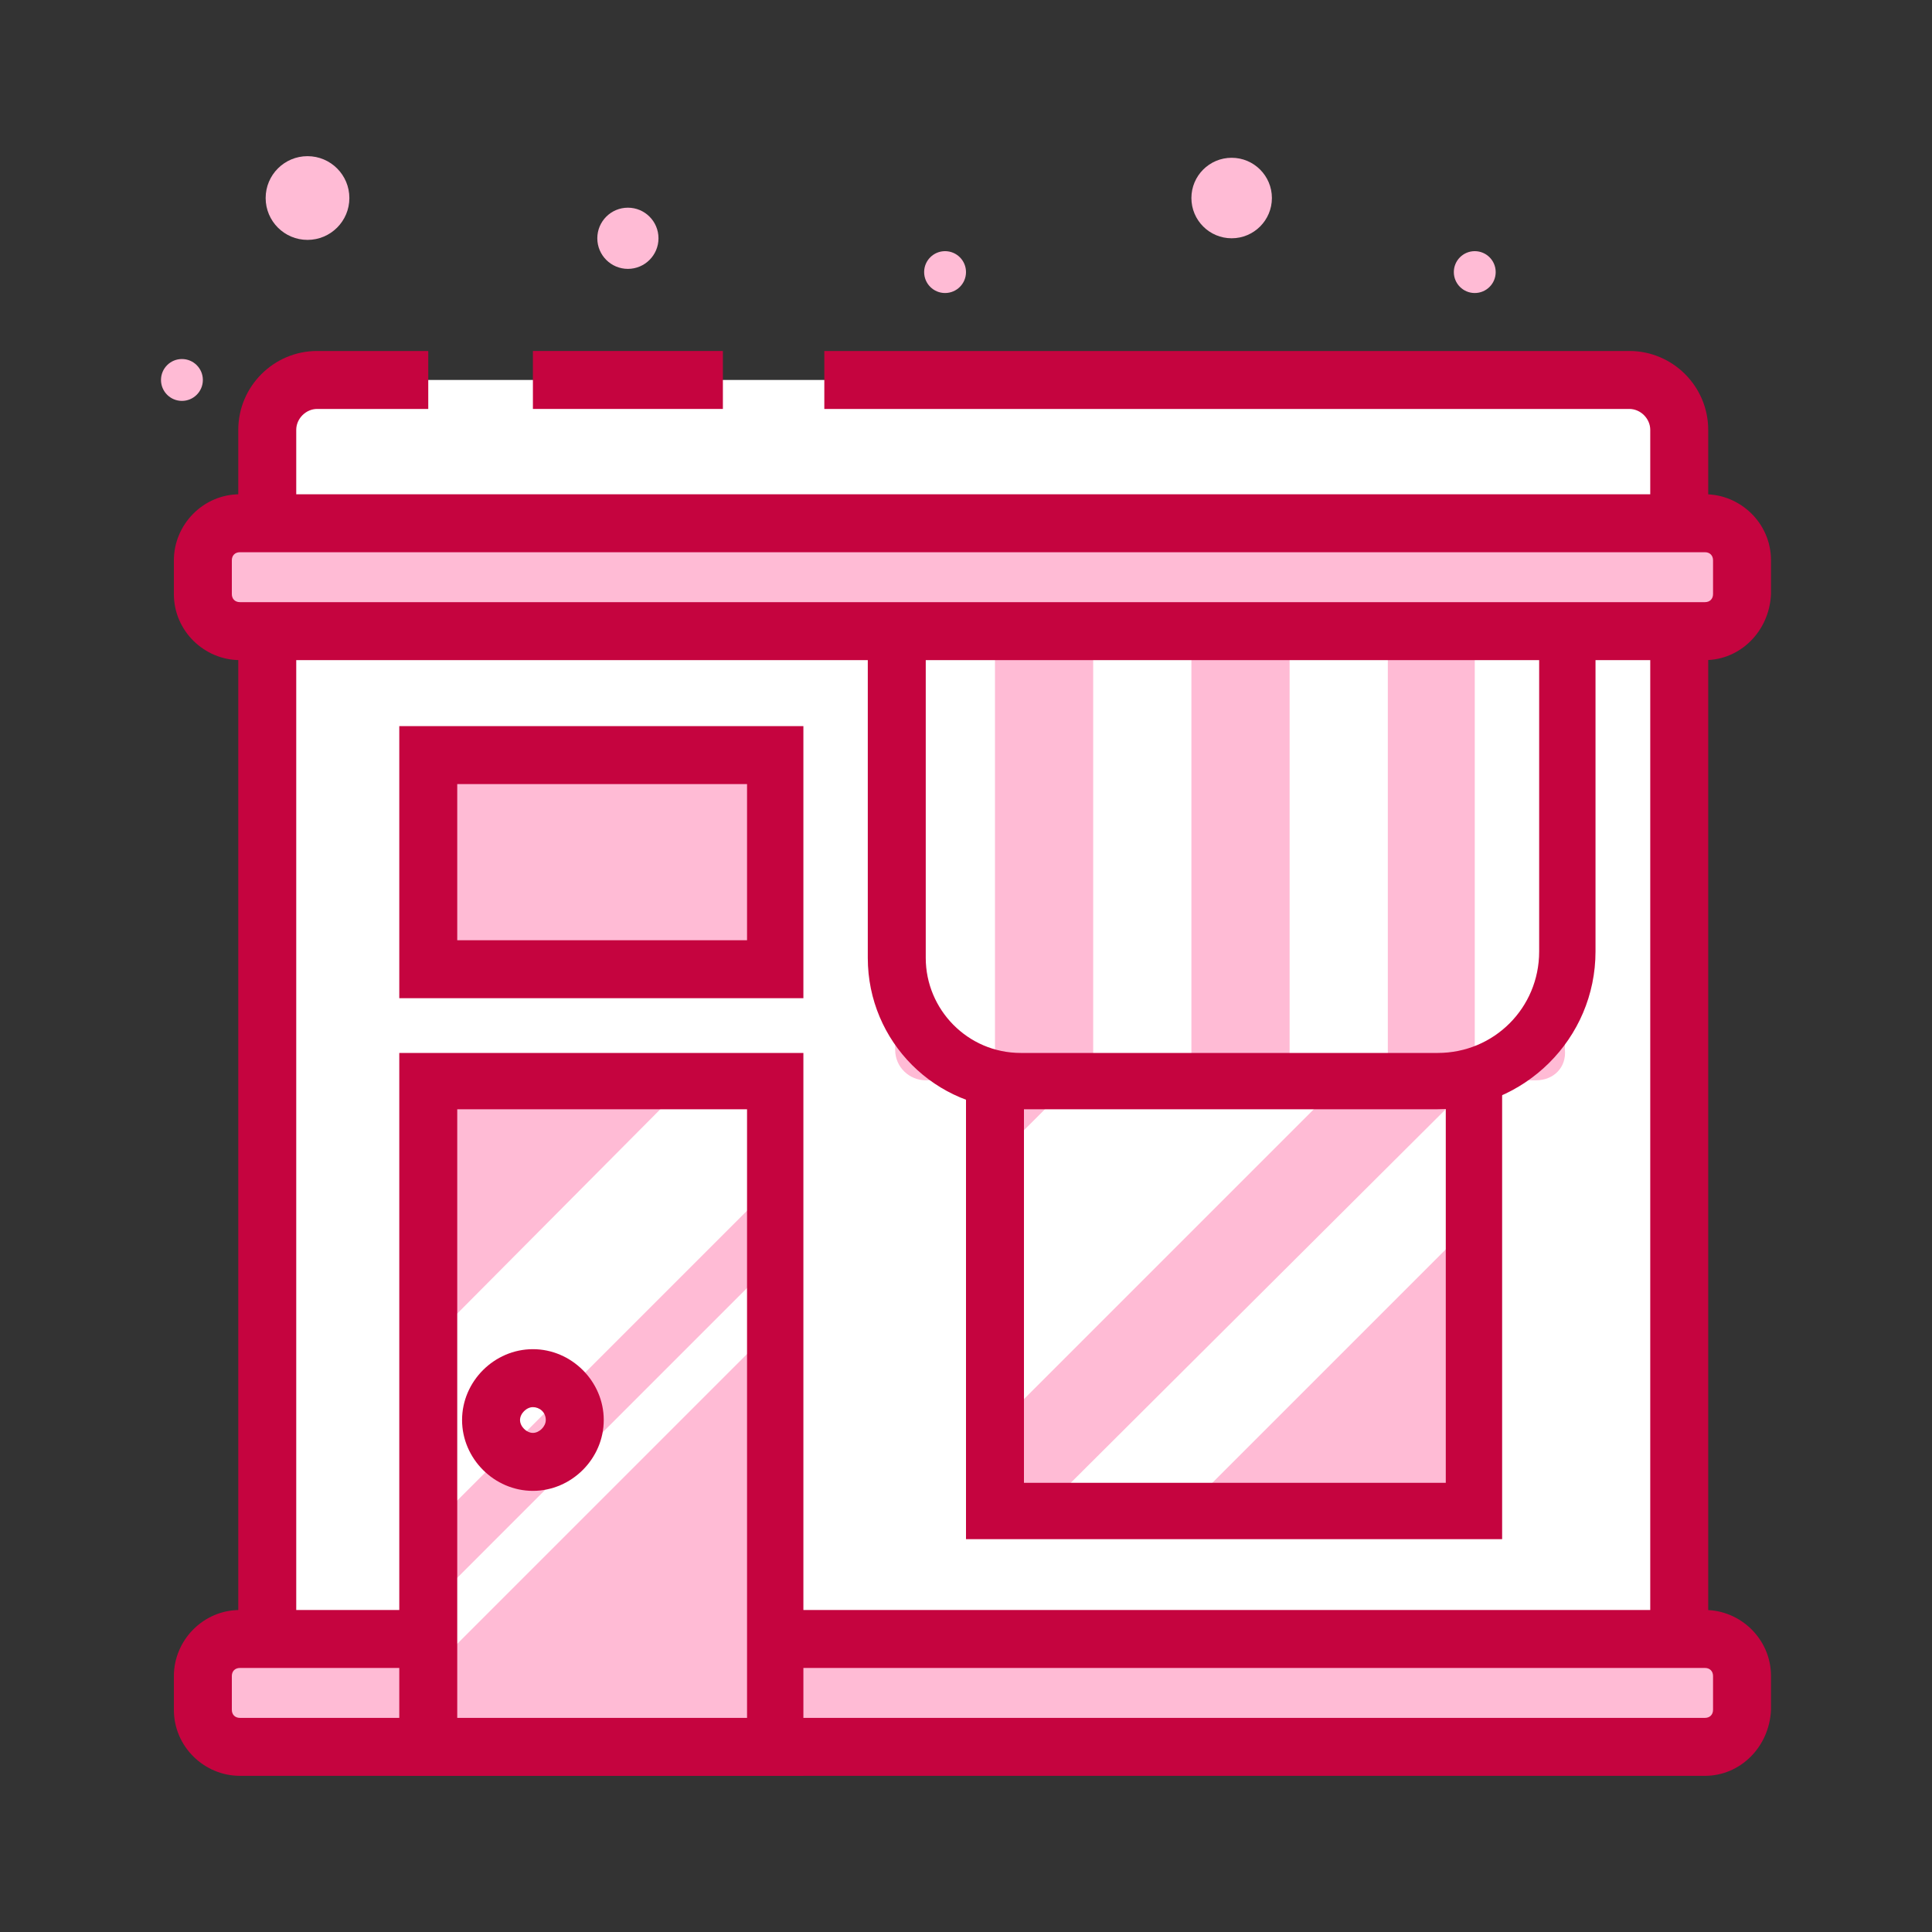
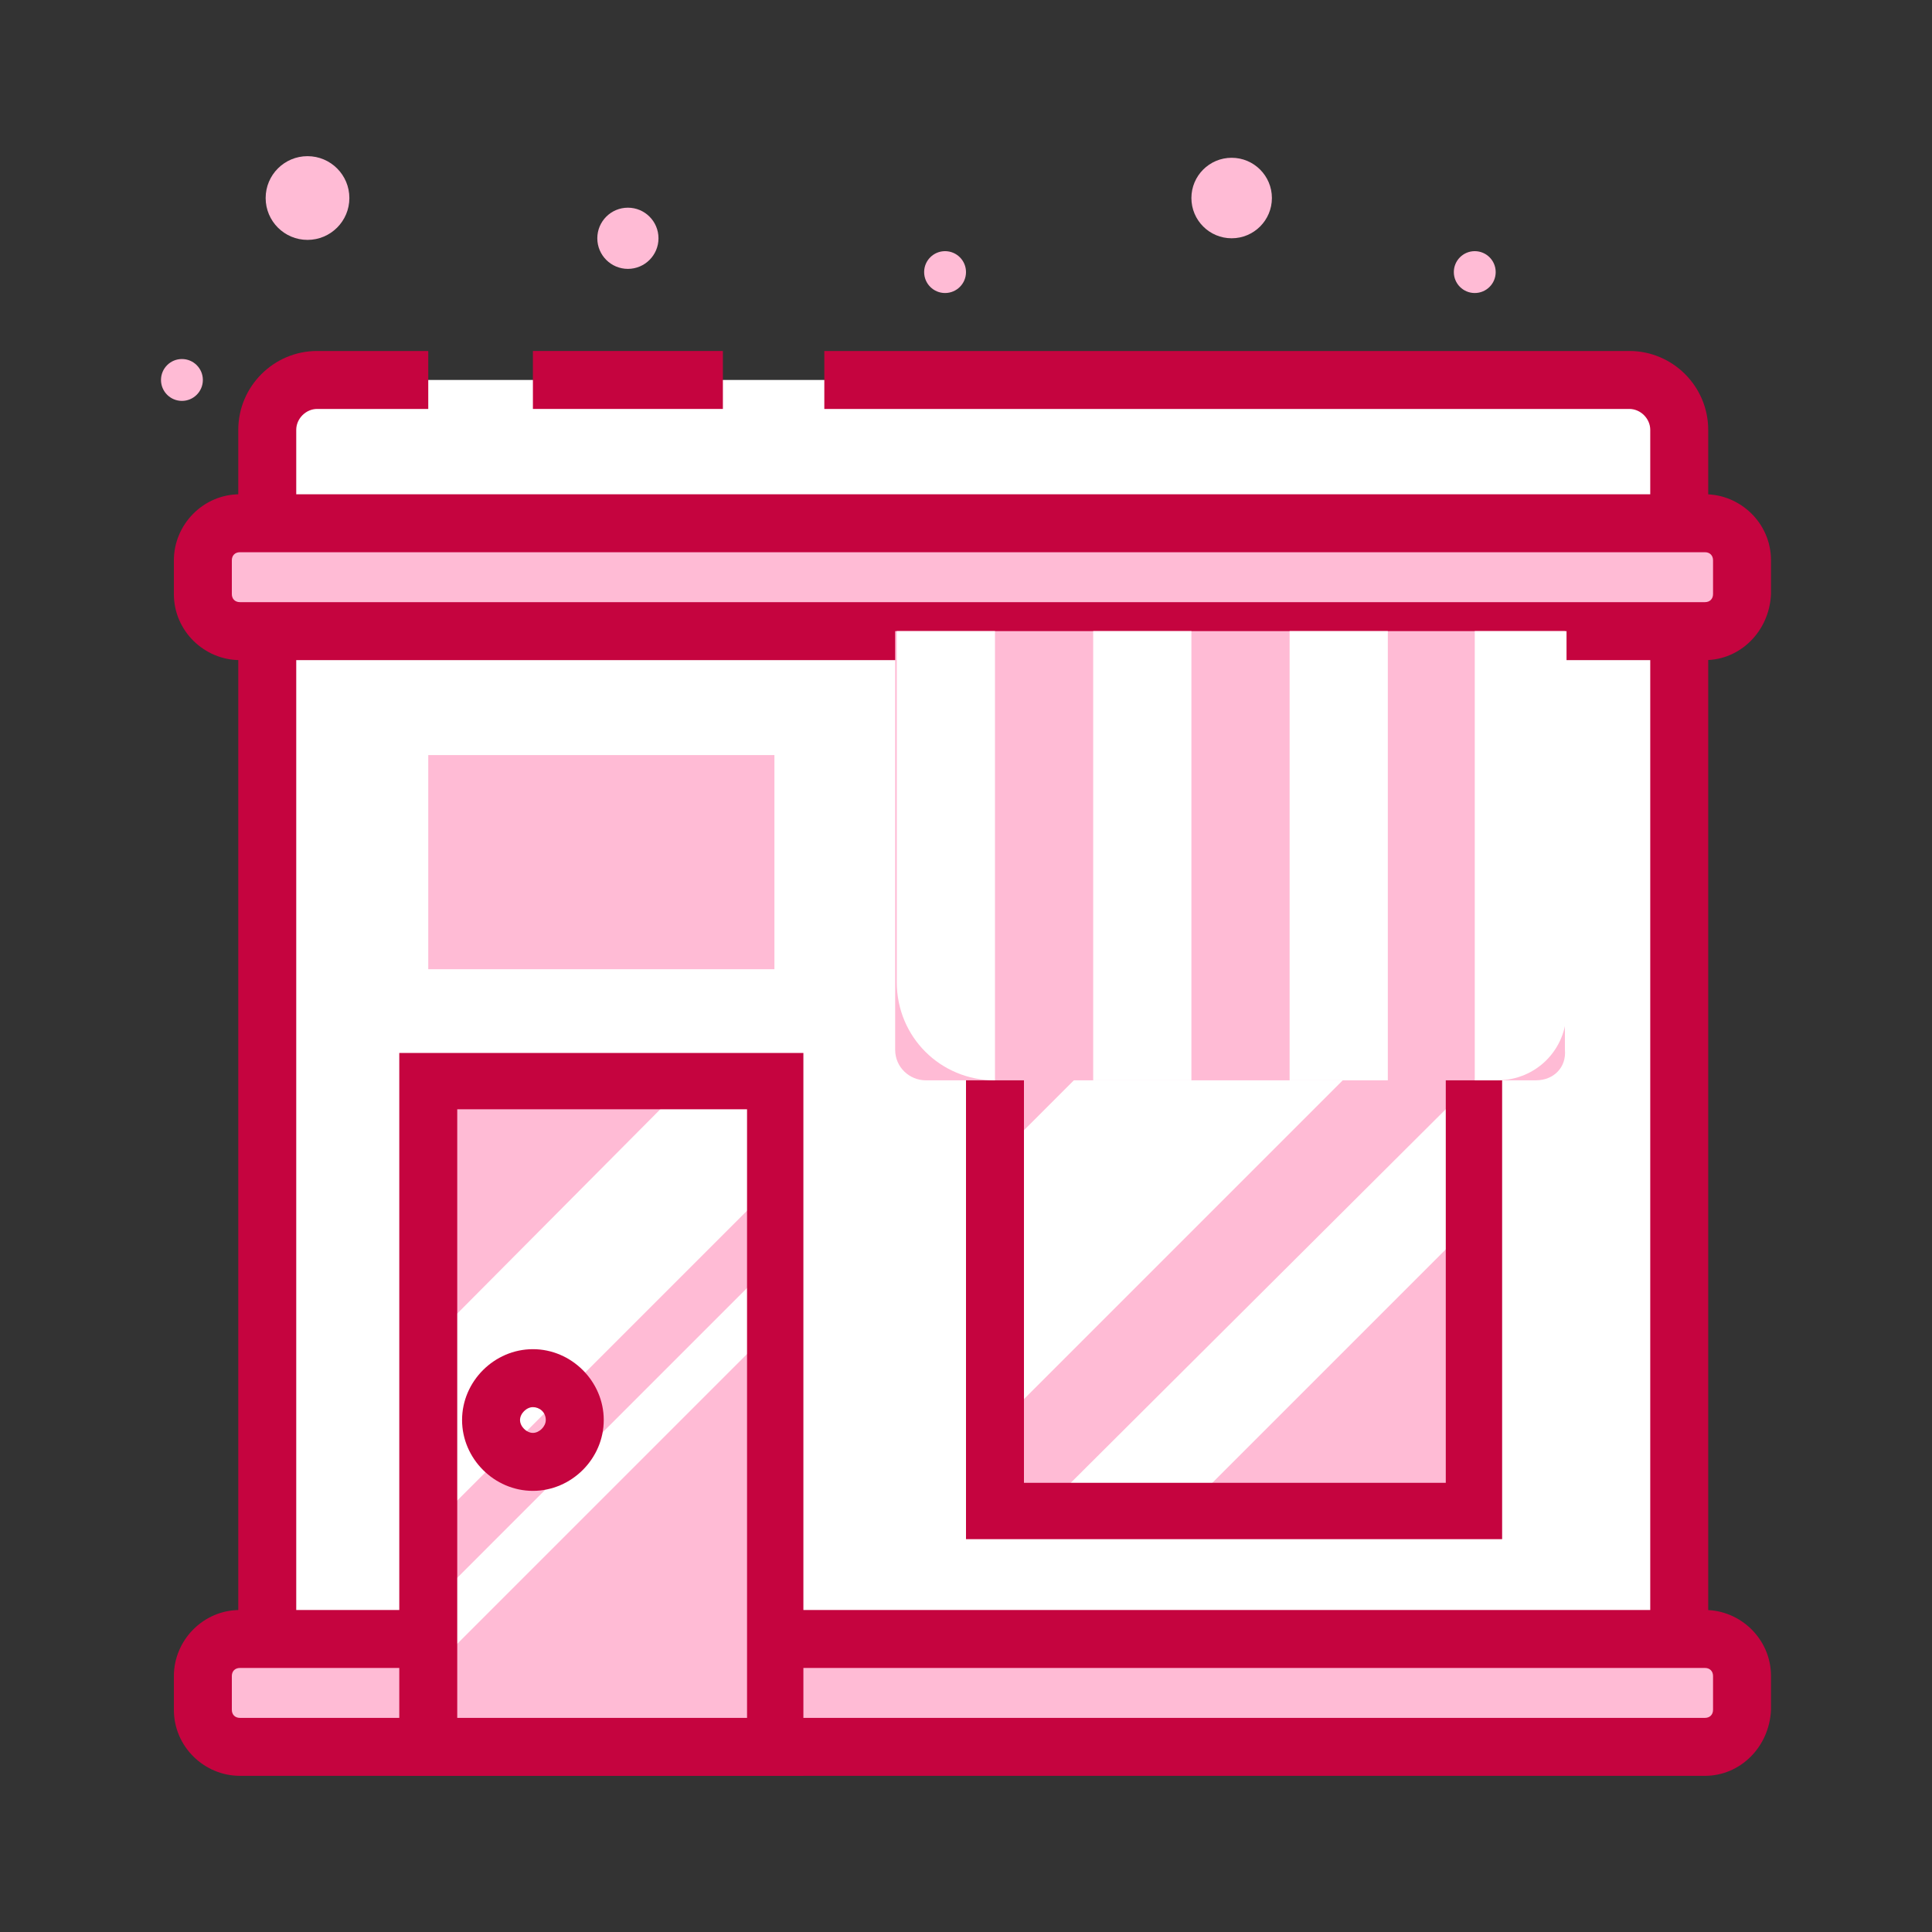
<svg xmlns="http://www.w3.org/2000/svg" version="1.1" id="圖層_2" x="0px" y="0px" viewBox="0 0 120 120" style="enable-background:new 0 0 120 120;" xml:space="preserve">
  <rect x="0" y="0" width="120" height="120" fill="#333333" stroke="none" />
  <style type="text/css">
	.st0{fill:#FFBBD5;}
	.st1{fill:#FFFFFF;}
	.st2{fill:#C5043F;}
</style>
  <g id="XMLID_1_">
    <g id="XMLID_829_">
      <circle id="XMLID_3_" class="st0" cx="58.7" cy="16.9" r="1.3" />
    </g>
    <g id="XMLID_94_">
      <circle id="XMLID_4_" class="st0" cx="91.6" cy="16.9" r="1.3" />
    </g>
    <g id="XMLID_70_">
      <circle id="XMLID_5_" class="st0" cx="11.3" cy="23.6" r="1.3" />
    </g>
    <g id="XMLID_66_">
      <circle id="XMLID_6_" class="st0" cx="39" cy="14.8" r="1.9" />
    </g>
    <g id="XMLID_69_">
      <circle id="XMLID_7_" class="st0" cx="76.5" cy="12.3" r="2.5" />
    </g>
    <g id="XMLID_68_">
      <circle id="XMLID_8_" class="st0" cx="19.1" cy="12.3" r="2.6" />
    </g>
    <g id="XMLID_48_">
      <path id="XMLID_103_" class="st1" d="M104.2,106.2H16.5V24.9c0-0.7,0.6-1.3,1.3-1.3h85c0.7,0,1.3,0.6,1.3,1.3V106.2z" />
    </g>
    <path id="XMLID_1965_" class="st2" d="M106,108H14.8V26.7c0-2.7,2.2-4.9,4.9-4.9h6.9v3.6h-6.9c-0.7,0-1.3,0.6-1.3,1.3v77.7h84.1   V26.7c0-0.7-0.6-1.3-1.3-1.3h-50v-3.6h50c2.7,0,4.9,2.2,4.9,4.9V108z" />
    <g id="XMLID_81_">
      <rect id="XMLID_1964_" x="33.1" y="21.8" class="st2" width="11.8" height="3.6" />
    </g>
    <g id="XMLID_72_">
      <path id="XMLID_92_" class="st0" d="M107.2,108.5H13.6c-0.5,0-1-0.4-1-1v-4.7c0-0.5,0.4-1,1-1h93.6c0.5,0,1,0.4,1,1v4.7    C108.2,108.1,107.7,108.5,107.2,108.5z" />
    </g>
    <g id="XMLID_76_">
      <path id="XMLID_1961_" class="st2" d="M105.9,110.3h-91c-2.2,0-4.1-1.8-4.1-4.1v-2.1c0-2.2,1.8-4.1,4.1-4.1h91    c2.2,0,4.1,1.8,4.1,4.1v2.1C109.9,108.5,108.1,110.3,105.9,110.3z M14.9,103.6c-0.3,0-0.5,0.2-0.5,0.5v2.1c0,0.3,0.2,0.5,0.5,0.5    h91c0.3,0,0.5-0.2,0.5-0.5v-2.1c0-0.3-0.2-0.5-0.5-0.5H14.9z" />
    </g>
    <g id="XMLID_75_">
      <path id="XMLID_65_" class="st0" d="M107.2,39.2H13.6c-0.5,0-1-0.4-1-1v-4.7c0-0.5,0.4-1,1-1h93.6c0.5,0,1,0.4,1,1v4.7    C108.2,38.8,107.7,39.2,107.2,39.2z" />
    </g>
    <g id="XMLID_74_">
      <path id="XMLID_1958_" class="st2" d="M105.9,41h-91c-2.2,0-4.1-1.8-4.1-4.1v-2.1c0-2.2,1.8-4.1,4.1-4.1h91c2.2,0,4.1,1.8,4.1,4.1    v2.1C109.9,39.2,108.1,41,105.9,41z M14.9,34.3c-0.3,0-0.5,0.2-0.5,0.5v2.1c0,0.3,0.2,0.5,0.5,0.5h91c0.3,0,0.5-0.2,0.5-0.5v-2.1    c0-0.3-0.2-0.5-0.5-0.5H14.9z" />
    </g>
    <g id="XMLID_78_">
      <rect id="XMLID_59_" x="26.6" y="67.1" class="st0" width="21.5" height="41.4" />
    </g>
    <g id="XMLID_97_">
      <polygon id="XMLID_9_" class="st1" points="26.6,95 48.1,73.5 48.1,67.1 42.8,67.1 26.6,83.4   " />
    </g>
    <g id="XMLID_100_">
      <polygon id="XMLID_10_" class="st1" points="26.6,103.9 48.1,82.4 48.1,78.3 26.6,99.8   " />
    </g>
    <g id="XMLID_77_">
      <path id="XMLID_1955_" class="st2" d="M49.9,110.3H24.8V65.4h25.1V110.3z M28.4,106.7h18V68.9h-18V106.7z" />
    </g>
    <g id="XMLID_80_">
      <rect id="XMLID_49_" x="26.6" y="46.9" class="st0" width="21.5" height="13.3" />
    </g>
    <g id="XMLID_79_">
-       <path id="XMLID_1952_" class="st2" d="M49.9,62H24.8V45.1h25.1V62z M28.4,58.4h18v-9.7h-18V58.4z" />
-     </g>
+       </g>
    <g id="XMLID_82_">
      <path id="XMLID_1949_" class="st2" d="M33.1,92.6c-2.4,0-4.4-2-4.4-4.4c0-2.4,2-4.4,4.4-4.4c2.4,0,4.4,2,4.4,4.4    C37.5,90.6,35.5,92.6,33.1,92.6z M33.1,87.4c-0.4,0-0.8,0.4-0.8,0.8c0,0.4,0.4,0.8,0.8,0.8s0.8-0.4,0.8-0.8    C33.9,87.7,33.5,87.4,33.1,87.4z" />
    </g>
    <g id="XMLID_91_">
      <rect id="XMLID_38_" x="61.8" y="59.7" class="st0" width="29.8" height="34.2" />
    </g>
    <g id="XMLID_96_">
      <polygon id="XMLID_11_" class="st1" points="61.8,72 61.8,88.7 90.8,59.7 74.1,59.7   " />
    </g>
    <g id="XMLID_98_">
      <polygon id="XMLID_12_" class="st1" points="73.6,93.8 91.6,75.8 91.6,67.1 64.8,93.8   " />
    </g>
    <g id="XMLID_88_">
      <path id="XMLID_1946_" class="st2" d="M93.3,95.6H60V57.9h33.3V95.6z M63.6,92.1h26.2V61.4H63.6V92.1z" />
    </g>
    <g id="XMLID_85_">
      <path id="XMLID_28_" class="st0" d="M95.4,67.1H57.5c-1,0-1.9-0.8-1.9-1.9v-26h41.6v26C97.3,66.3,96.5,67.1,95.4,67.1z" />
    </g>
    <g id="XMLID_87_">
      <path id="XMLID_26_" class="st1" d="M61.8,67.1L61.8,67.1c-3.4,0-6.1-2.7-6.1-6.1V39.2h6.1V67.1z" />
    </g>
    <g id="XMLID_89_">
      <rect id="XMLID_24_" x="67.9" y="39.2" class="st1" width="6.1" height="27.9" />
    </g>
    <g id="XMLID_90_">
      <rect id="XMLID_22_" x="80.1" y="39.2" class="st1" width="6.1" height="27.9" />
    </g>
    <g id="XMLID_93_">
      <path id="XMLID_13_" class="st1" d="M97.3,62.8V39.2h-5.7v27.9H93C95.4,67.1,97.3,65.2,97.3,62.8z" />
    </g>
    <g id="XMLID_84_">
-       <path id="XMLID_1943_" class="st2" d="M89.2,68.9H63.3c-5.2,0-9.4-4.2-9.4-9.4v-22h45.2v21.6C99.1,64.5,94.7,68.9,89.2,68.9z     M57.5,41v18.5c0,3.2,2.6,5.9,5.9,5.9h25.9c3.5,0,6.3-2.8,6.3-6.3V41H57.5z" />
-     </g>
+       </g>
  </g>
</svg>